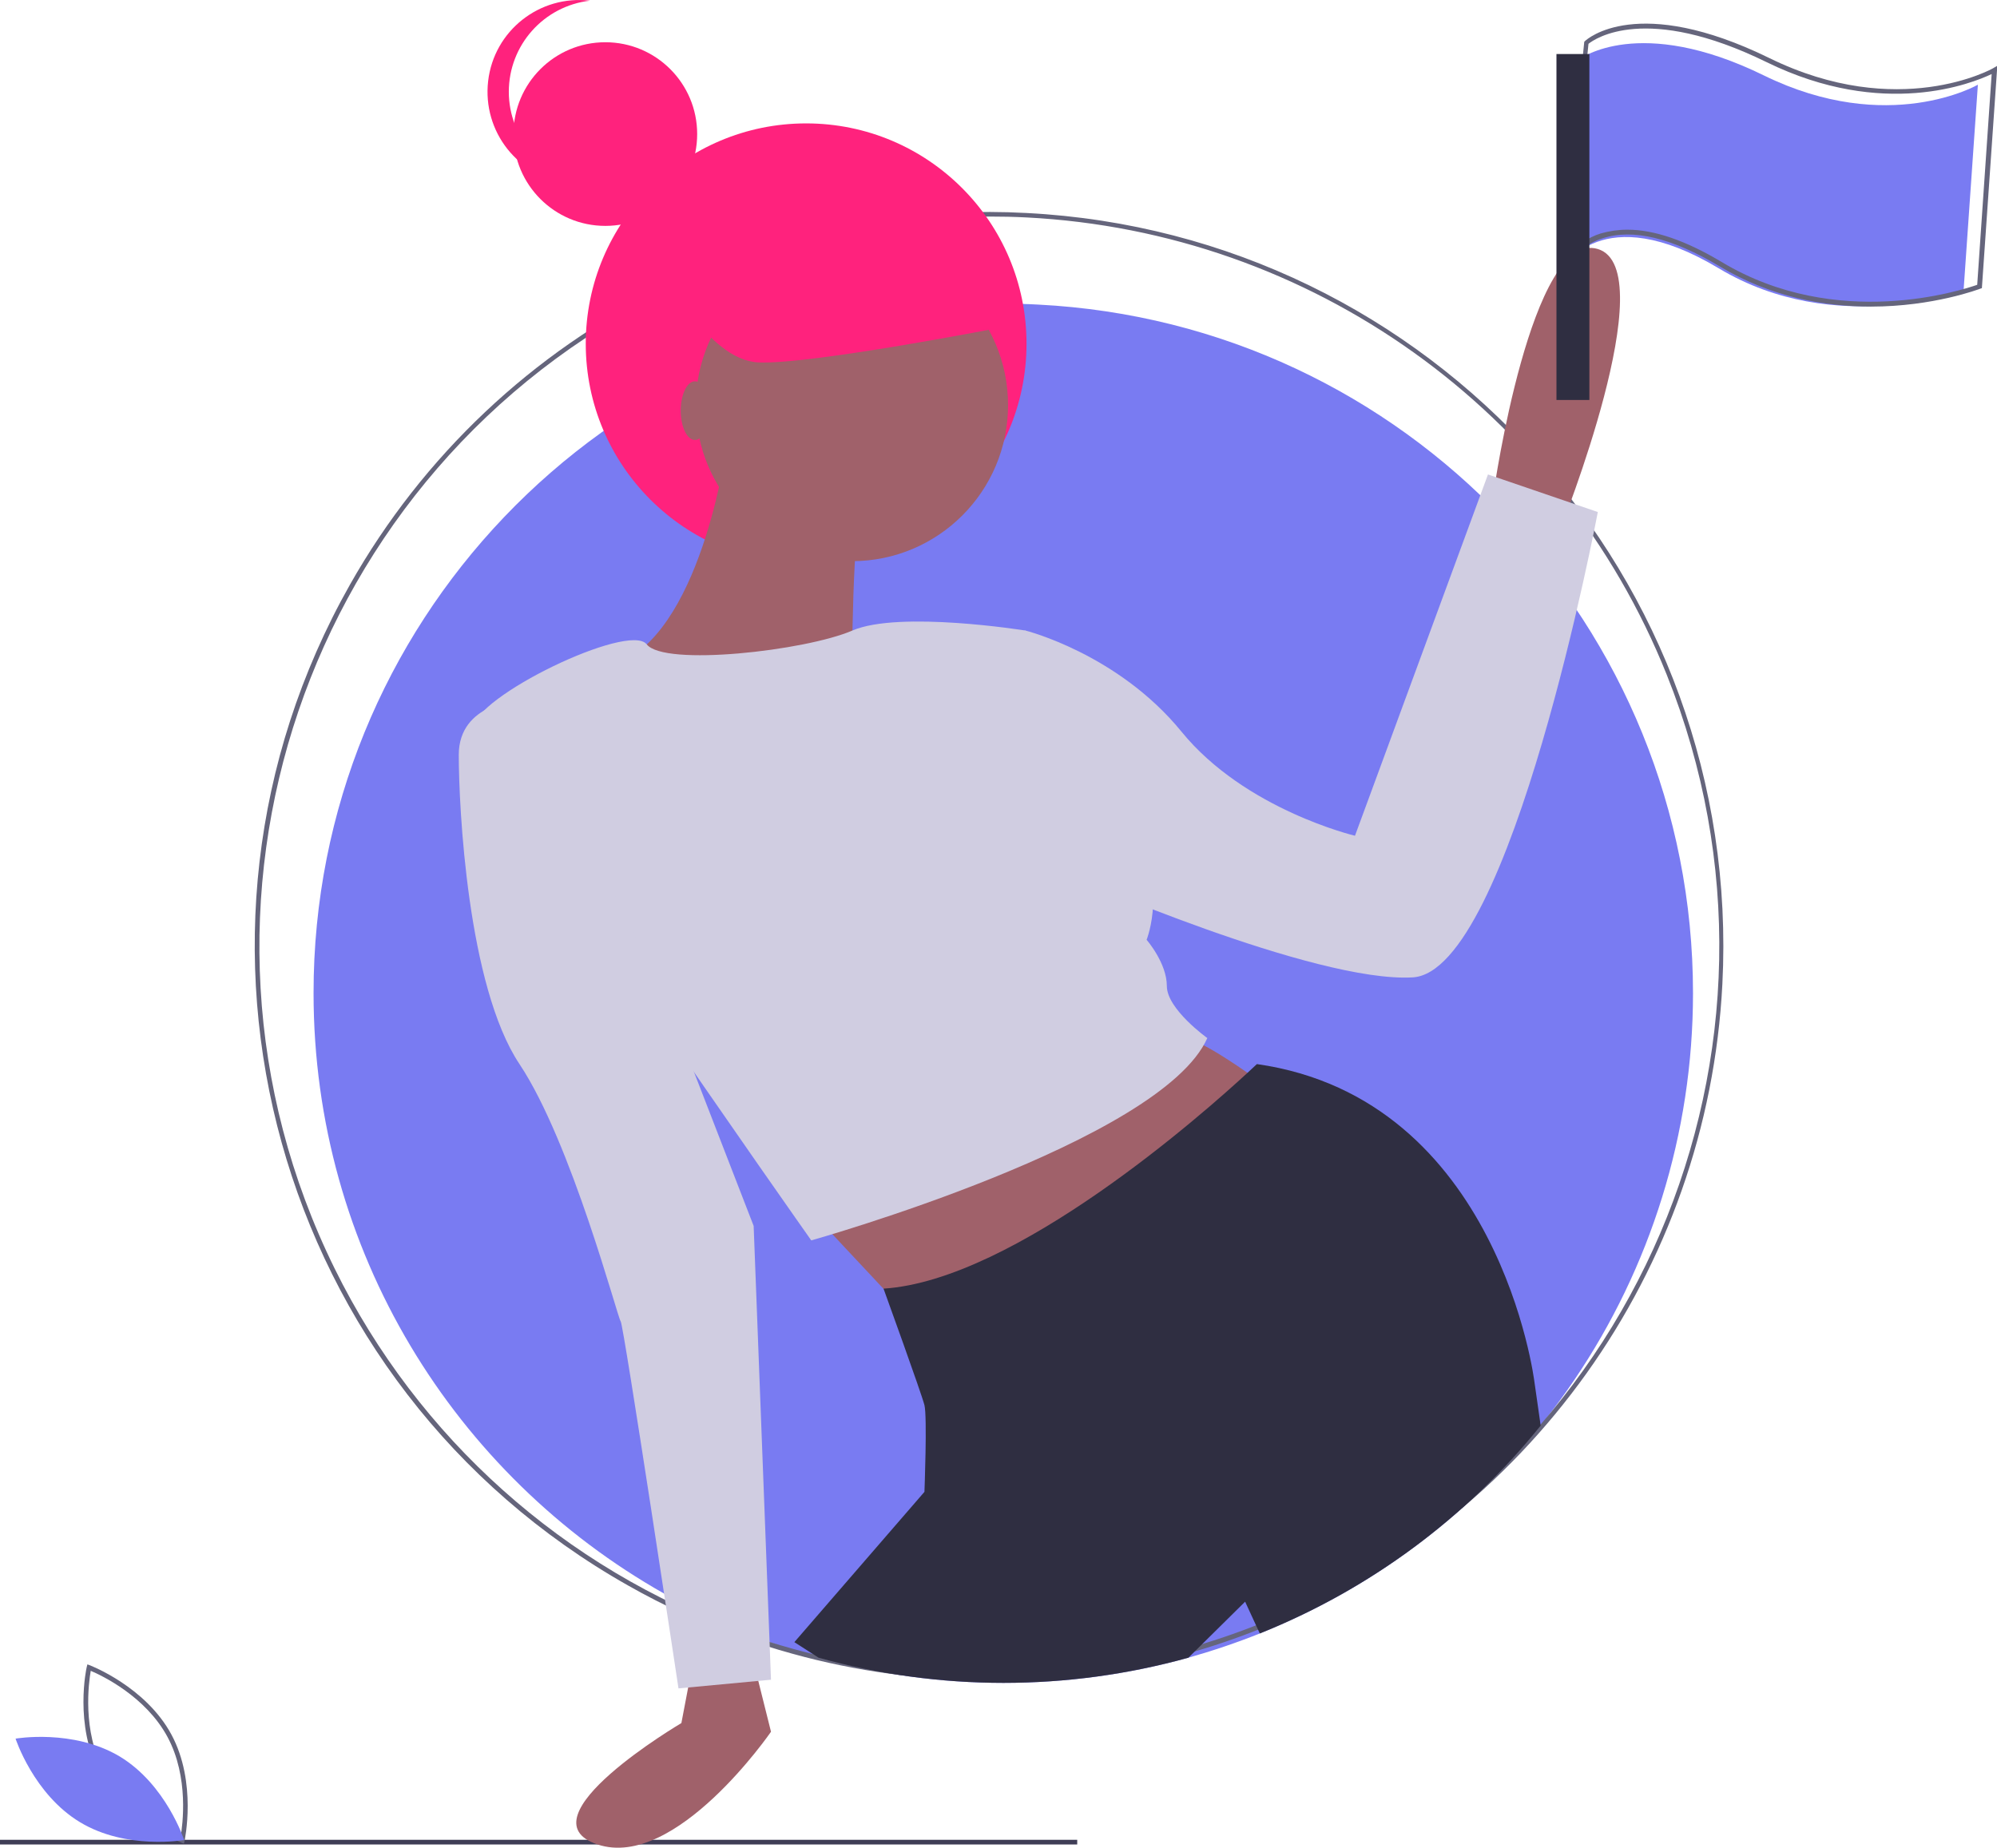
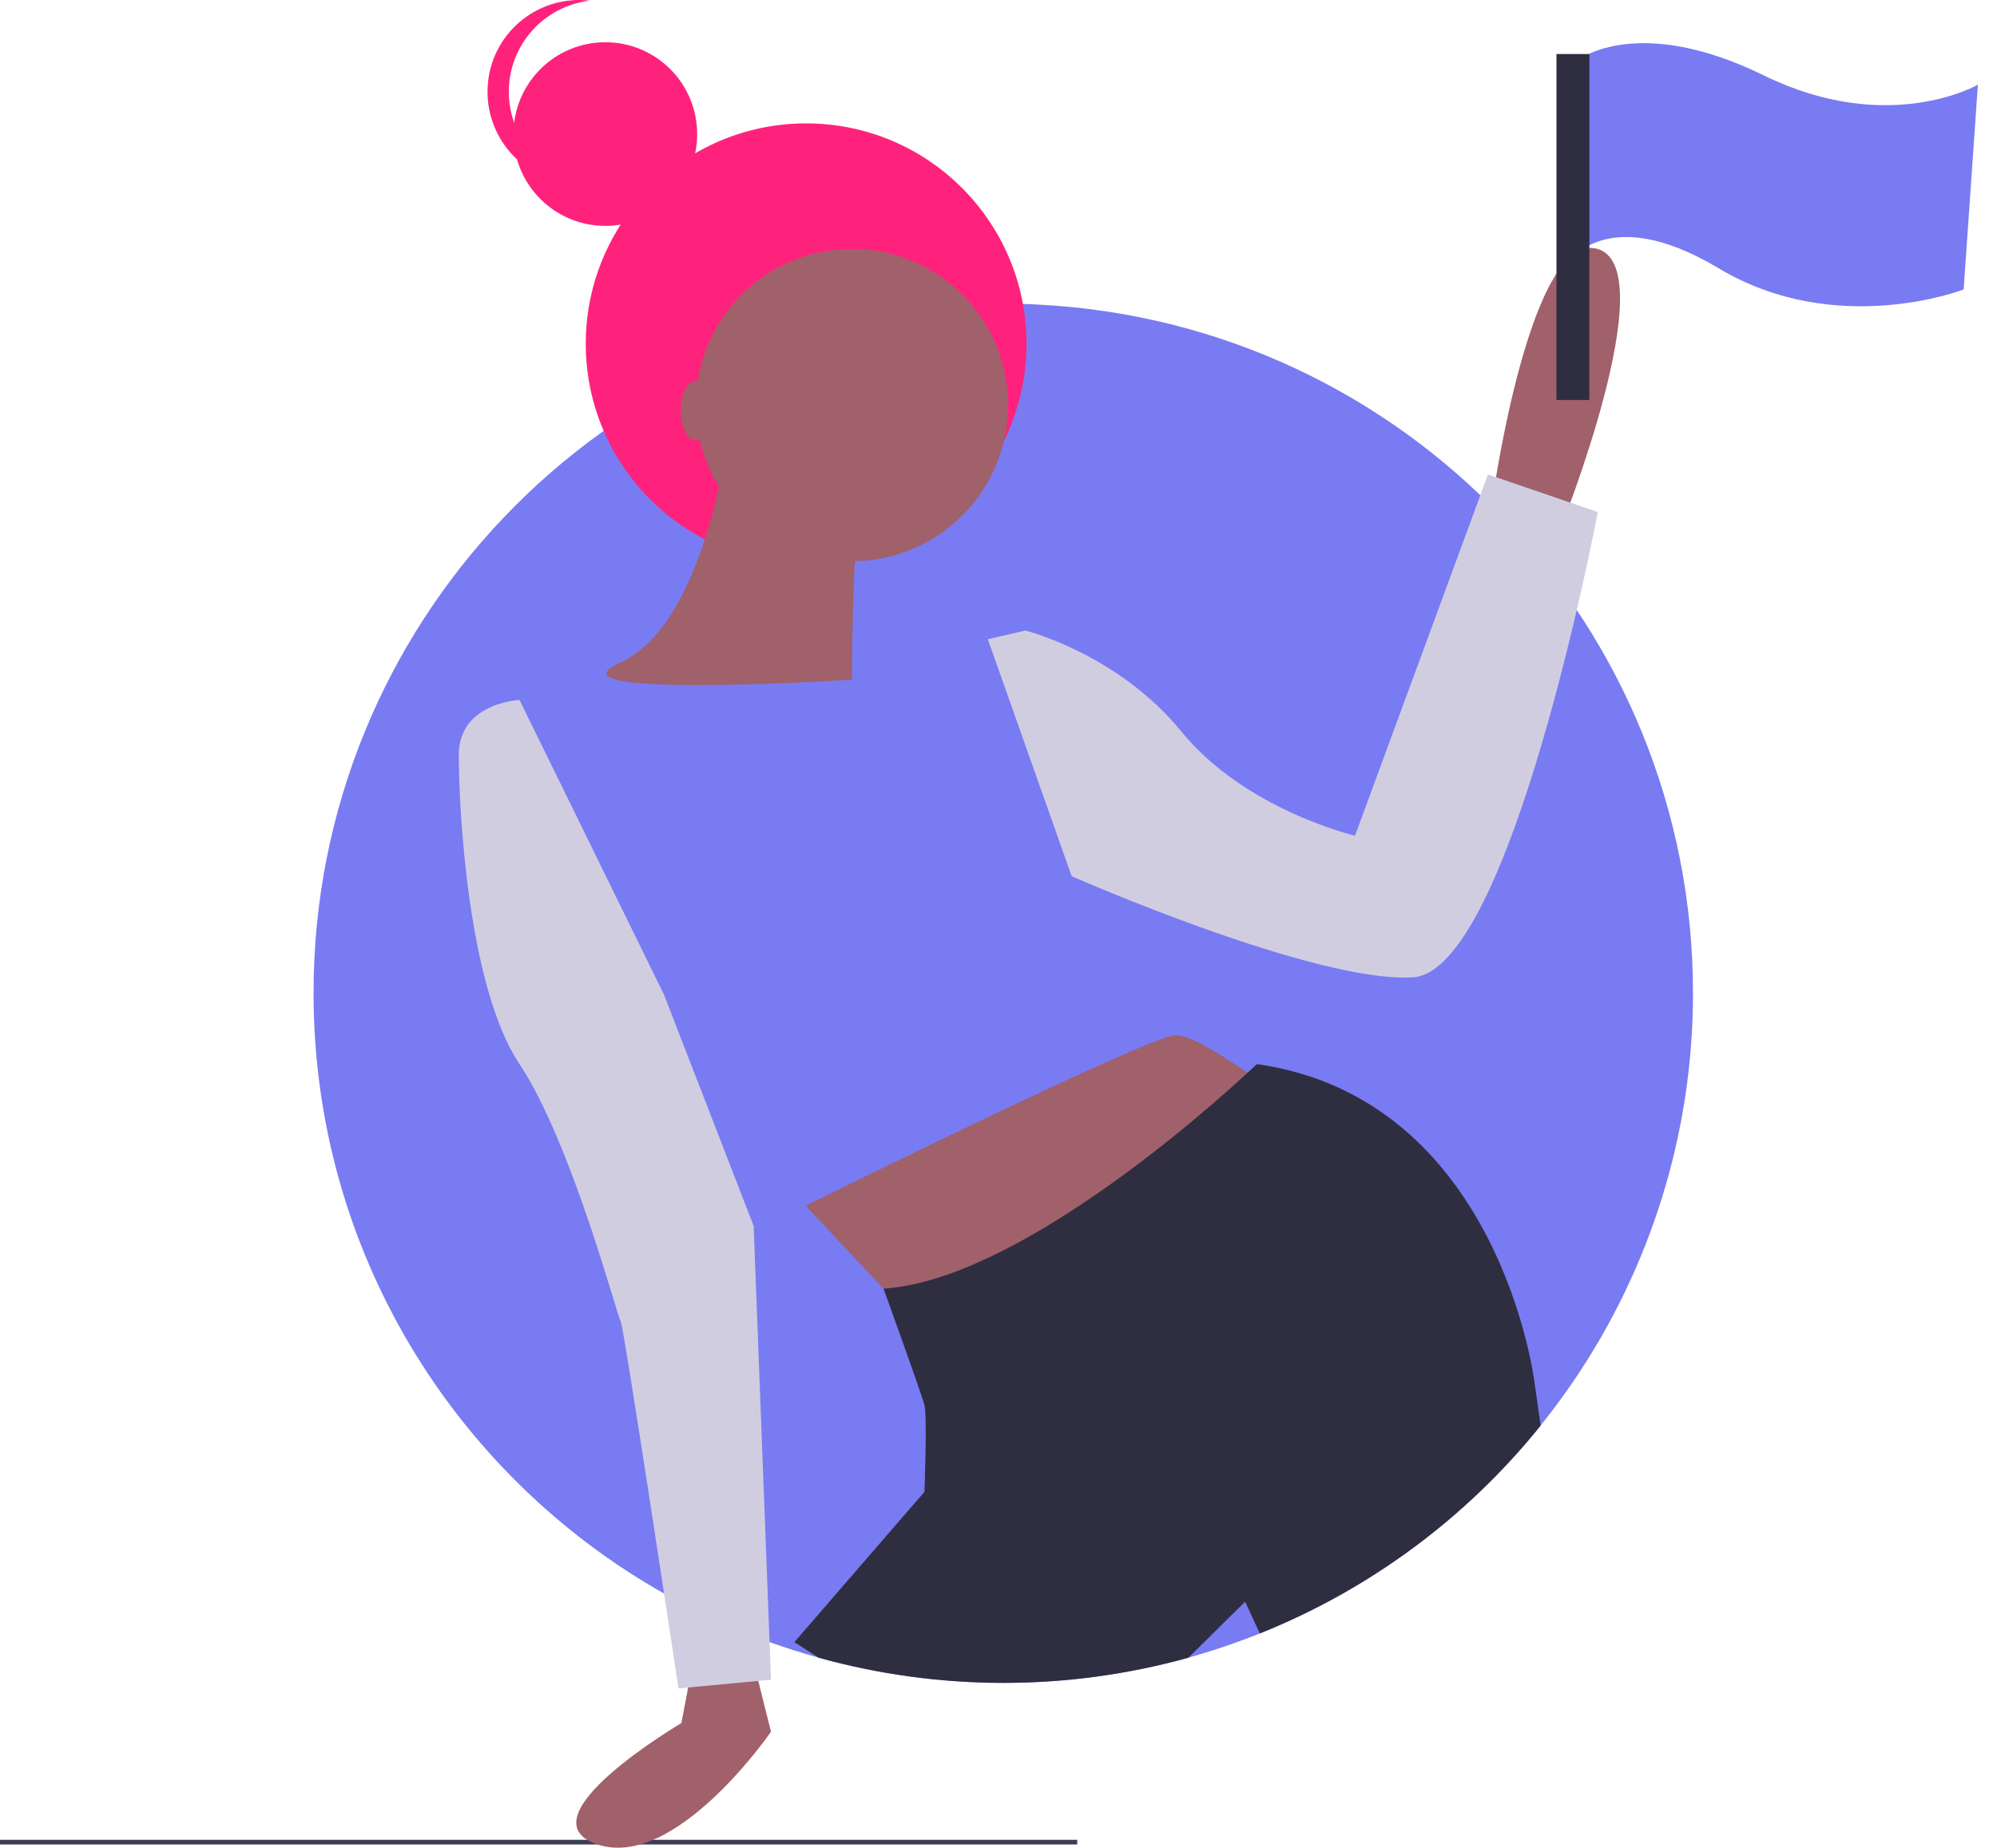
<svg xmlns="http://www.w3.org/2000/svg" version="1.1" id="ada2c66c-0b07-40f7-a84b-c9b183e7e59f" x="0" y="0" viewBox="0 0 898 831.1" style="enable-background:new 0 0 898 831.1" xml:space="preserve">
  <style>.st0{fill:#797bf2}.st1{fill:#65657c}.st3{fill:#ff227d}.st4{fill:#a0616a}.st5{fill:#d0cde1}.st6{fill:#2f2e41}</style>
  <path class="st0" d="M710.5 26.5s26.5-20.1 82.6 7.4 96.3 4.2 96.3 4.2l-6.4 92.1s-57.2 22.2-110.1-9.5-69.9 0-69.9 0l7.5-94.2zm50.8 420.2c0 126.8-77.2 240.8-194.8 288-10.5 4.2-21.2 7.8-32.1 10.9-54.4 15.1-111.9 15.1-166.3 0-7.4-2.1-14.8-4.4-22-7-16.4-5.9-32.3-13.2-47.4-21.8C204.5 663.6 141 562.6 141 446.7c-.1-165.7 130.2-302.2 295.7-309.8 4.8-.2 9.6-.3 14.4-.3 5.3 0 10.6.1 15.8.4 165 8.4 294.4 144.6 294.4 309.7z" />
-   <path class="st1" d="M841.3 137.9c-20.4 0-44.7-4.1-68-18.1-21.4-12.8-39.1-17.1-52.7-12.6-7.1 2.2-13.1 7.3-16.4 13.9l-2.8 6.6 11-108.9.3-.3c.9-.9 23.6-21.4 82.9 7.6 58.1 28.5 100.4 4.8 100.8 4.5l1.7-1-.1 2-6.8 98-.6.2c-.5.2-21.2 8.1-49.3 8.1zm-109.5-34.6c12.1 0 26.3 4.9 42.5 14.6 51.8 31.1 108.2 12.5 114.8 10.2l6.5-94.8C887 37.4 847 53.7 794.5 28c-54.5-26.7-77.4-10.5-80.2-8.3l-9.7 96.2c3.8-5.1 9.1-9 15.2-10.9 3.9-1.1 7.9-1.7 12-1.7zm-287 652.5c-29.9 0-59.7-4-88.5-12-8-2.2-15.9-4.7-23.4-7.5-17.5-6.3-34.3-14-50.5-23.2-158.9-89.8-214.8-291.4-125-450.2 32.7-57.8 82-104.4 141.6-133.7 40.7-20.1 85.1-31.5 130.4-33.5 10.2-.5 21.1-.5 32.2.1 182.2 9.4 322.3 164.7 312.9 346.9-6.6 128.6-87.4 241.7-207 289.6-11.2 4.5-22.6 8.4-34.2 11.6-28.7 7.9-58.6 12-88.5 11.9zm0-658.4c-5.2 0-10.3.1-15.3.3-45 2-89.2 13.3-129.6 33.3-162.6 80.1-229.5 277-149.4 439.6 37.5 76.2 103.2 134.9 183.1 163.7 7.5 2.7 15.3 5.2 23.3 7.4 57.6 15.9 118.4 15.9 176 0 11.5-3.2 22.9-7 34-11.5 168.3-67.4 250-258.5 182.6-426.7-47.6-118.9-160-199.2-287.9-205.7-5.7-.3-11.4-.4-16.8-.4z" />
  <path style="fill:#3f3d56" d="M0 827.5h484.4v2.1H0z" />
-   <path class="st1" d="m82.7 829.2-1.1-.4c-.2-.1-25.1-9.6-36.7-31.2-11.7-21.6-6-47.6-5.9-47.8l.3-1.2 1.1.4c.2.1 25.1 9.6 36.7 31.2C88.7 801.8 83 827.8 83 828l-.3 1.2zm-36-32.6c9.8 18.3 29.5 27.6 34.5 29.7.9-5.3 3.9-26.9-5.9-45.1-9.8-18.2-29.5-27.6-34.5-29.7-.9 5.3-3.9 26.9 5.9 45.1z" />
-   <path class="st0" d="M53.8 790c20.9 12.6 29 37.6 29 37.6s-25.9 4.6-46.8-8S7 782 7 782s25.8-4.5 46.8 8z" />
  <circle class="st3" cx="362.5" cy="154.6" r="99.1" />
  <circle class="st4" cx="383.1" cy="182.2" r="70.2" />
  <path class="st4" d="M327.2 197.8s-10.4 83.2-48.1 100.1 104 7.8 104 7.8 0-75.4 5.2-78-61.1-29.9-61.1-29.9zm-15.6 549.9-5.2 27.3s-72.8 42.9-37.7 54.6 78-50.7 78-50.7l-7.8-31.2h-27.3zm50.7-205.4 57.2 61.1 157.3-109.2s-36.4-28.6-48.1-28.6-166.4 76.7-166.4 76.7zm309.4-321.1s16.9-118.3 46.8-109.2-16.9 126.1-16.9 126.1l-29.9-16.9z" />
-   <path class="st5" d="M461.1 283.6s-56.7-9.1-77.8 0-84.6 16.3-92.5 6.2c-7.9-10.1-78.1 23.7-78.1 38s152.1 230.1 152.1 230.1 157.3-44.2 178.1-91c0 0-18.2-13-18.2-23.4 0-10.4-9.1-20.8-9.1-20.8s10.4-26-7.8-49.4c-18.1-23.4-46.7-89.7-46.7-89.7z" />
  <path class="st5" d="m444.2 287.5 16.9-3.9s41.6 10.4 70.2 45.5 78 46.8 78 46.8l59.8-162.5 49.4 16.9s-39 206.7-83.2 209.3-153.4-45.5-153.4-45.5l-37.7-106.6zm-210.6 27.3s-27.3 1.3-27.3 24.7 3.9 104 27.3 139.1 44.2 114.4 45.5 115.7 26 165.1 26 165.1l41.6-3.9-7.8-204.1-40.3-104-65-132.6z" />
  <path class="st6" d="M692.8 641.2c-33.4 41.5-76.9 73.7-126.3 93.5l-6.6-14.3-25.5 25.2c-54.4 15.1-111.9 15.1-166.3 0l-10.9-7 58.5-67.6s1.3-33.8 0-39-18.4-52.4-18.4-52.4c59.3-3.8 144.1-79 163.7-97.1 2.7-2.5 4.2-3.9 4.2-3.9 109.2 15.6 124.8 143 124.8 143l2.8 19.6z" />
  <ellipse class="st4" cx="312.5" cy="184.7" rx="6.4" ry="13.2" />
  <circle class="st3" cx="272.2" cy="60.3" r="41.3" />
  <path class="st3" d="M228.8 41.3c0-21 15.7-38.6 36.5-41-22.6-2.7-43.2 13.5-45.8 36.2s13.5 43.2 36.2 45.8c3.2.4 6.4.4 9.6 0-20.7-2.4-36.5-20.1-36.5-41z" />
  <path class="st6" d="M699.9 24.3h14.8v155.6h-14.8z" />
-   <path class="st3" d="M298.7 121.7s19.1 40.2 42.3 41.3c23.3 1.1 110.1-15.9 110.1-15.9l-28.6-59.3-76.2 9.5-47.6 24.4z" />
</svg>